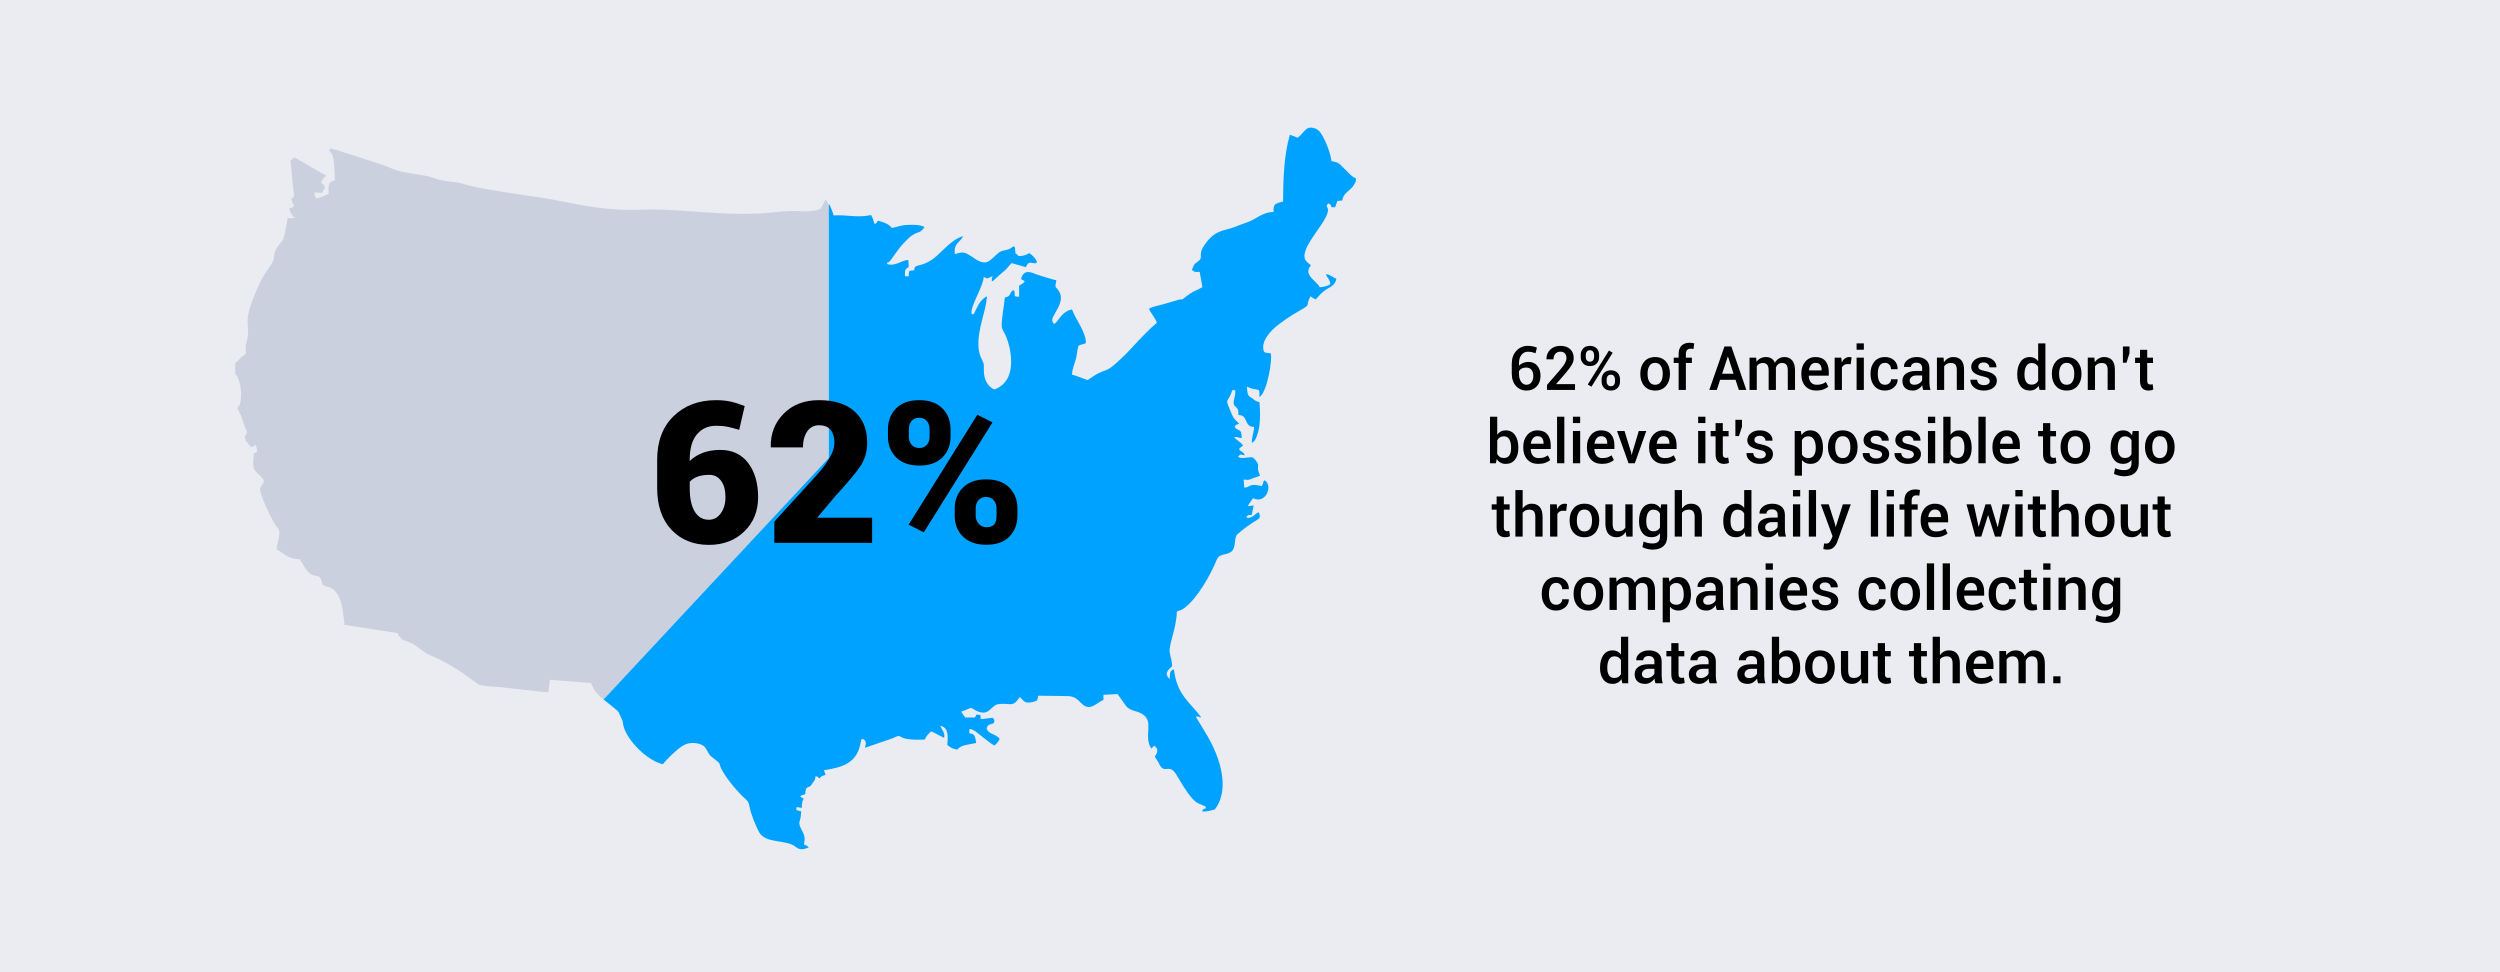
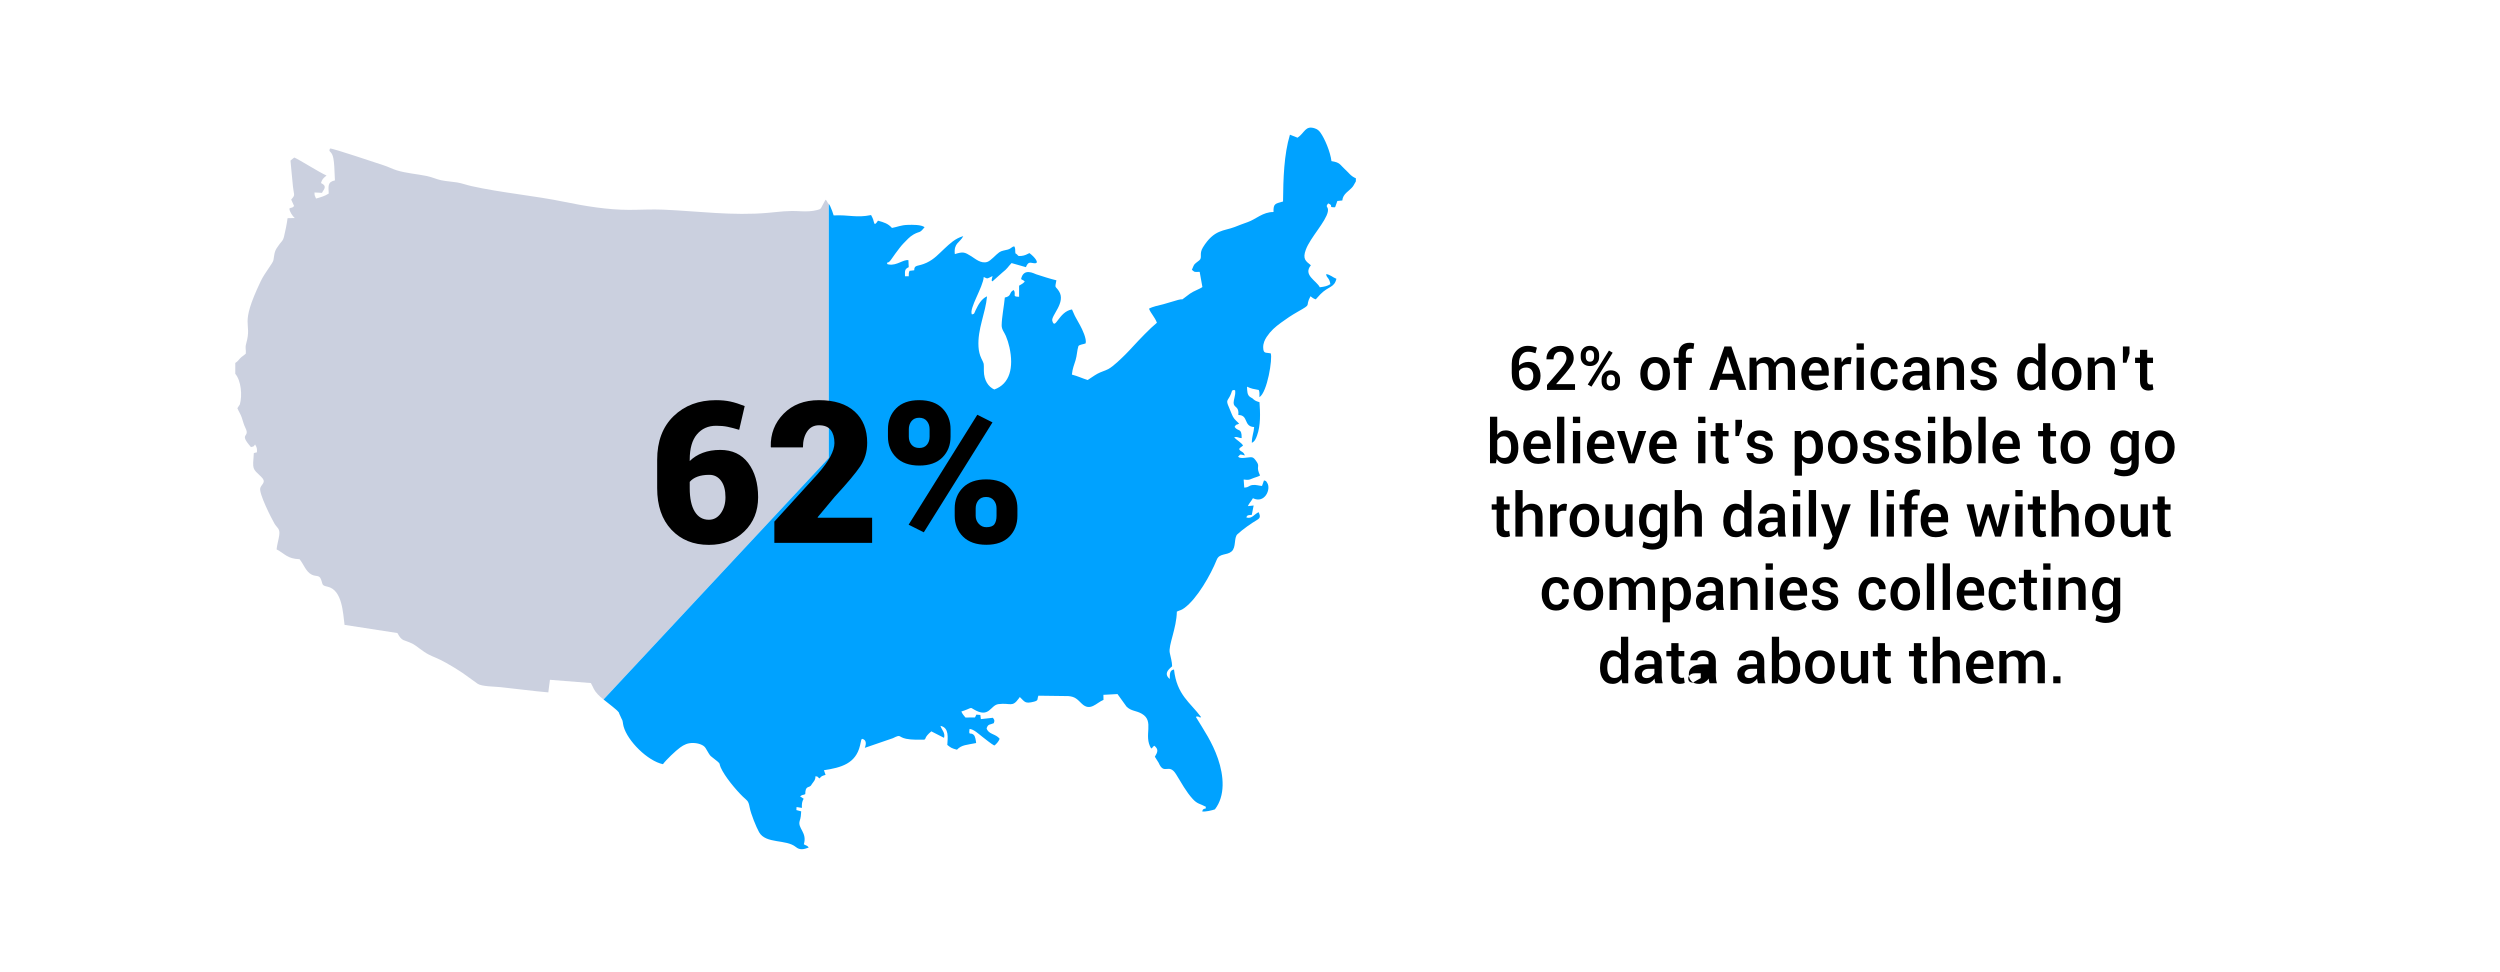
<svg xmlns="http://www.w3.org/2000/svg" id="Layer_1" version="1.1" viewBox="0 0 900 350">
  <defs>
    <style>
      .st0 {
        fill: #fff;
      }

      .st1 {
        fill: #cbd0df;
      }

      .st2 {
        fill: #eaecf2;
      }

      .st3 {
        fill: #00a2ff;
      }
    </style>
  </defs>
-   <rect class="st2" y="0" width="900" height="350" />
  <g>
    <path d="M550.003,124.508c.608,0,1.196.059,1.762.177s1.074.274,1.525.467l-.505,2.02c-.437-.172-.866-.306-1.289-.403s-.917-.145-1.482-.145c-.952,0-1.721.383-2.304,1.149-.584.767-.876,1.78-.876,3.04v.816c.423-.422.926-.752,1.509-.988.584-.236,1.227-.354,1.929-.354,1.339,0,2.394.462,3.163,1.386.771.924,1.155,2.134,1.155,3.631,0,1.583-.462,2.861-1.386,3.835-.924.974-2.145,1.461-3.663,1.461-1.54,0-2.81-.555-3.808-1.665-1-1.11-1.499-2.628-1.499-4.555v-3.405c0-1.919.55-3.477,1.649-4.673,1.099-1.196,2.472-1.794,4.119-1.794ZM549.423,132.317c-.623,0-1.151.113-1.584.338-.434.226-.769.536-1.005.929v.935c0,1.246.254,2.224.763,2.933s1.156,1.063,1.944,1.063c.767,0,1.366-.301,1.8-.902.433-.602.649-1.371.649-2.31,0-.917-.228-1.644-.683-2.181-.454-.537-1.083-.806-1.885-.806Z" />
    <path d="M567.008,140.374h-10.087v-1.794l4.888-5.65c.795-.938,1.347-1.711,1.654-2.32.308-.608.462-1.192.462-1.751,0-.666-.187-1.208-.559-1.627s-.906-.628-1.601-.628c-.81,0-1.429.262-1.858.784-.43.523-.645,1.182-.645,1.977h-2.524l-.021-.064c-.036-1.339.406-2.472,1.327-3.4.92-.927,2.16-1.391,3.722-1.391,1.497,0,2.666.401,3.507,1.203.842.802,1.263,1.855,1.263,3.158,0,.881-.234,1.708-.704,2.481-.469.773-1.24,1.809-2.314,3.104l-3.298,3.781.021.054h6.768v2.084Z" />
    <path d="M569.06,127.741c0-.917.295-1.685.887-2.304.59-.619,1.397-.929,2.422-.929,1.031,0,1.842.308,2.434.924.59.616.886,1.386.886,2.31v.827c0,.917-.296,1.681-.886,2.293-.592.612-1.396.918-2.412.918-1.031,0-1.844-.306-2.438-.918s-.892-1.376-.892-2.293v-.827ZM570.875,128.568c0,.458.131.847.392,1.166.262.319.636.478,1.123.478.473,0,.836-.157,1.09-.473.255-.315.382-.705.382-1.171v-.827c0-.465-.131-.859-.392-1.182-.262-.322-.629-.483-1.102-.483-.479,0-.849.161-1.106.483s-.387.716-.387,1.182v.827ZM572.927,139.203l-1.343-.773,7.638-12.225,1.343.773-7.638,12.225ZM576.579,136.539c0-.909.297-1.674.892-2.293.595-.619,1.4-.929,2.417-.929,1.031,0,1.842.308,2.434.924.59.616.886,1.382.886,2.299v.838c0,.924-.296,1.692-.886,2.304-.592.612-1.396.918-2.412.918-1.031,0-1.844-.308-2.438-.924-.595-.616-.892-1.382-.892-2.299v-.838ZM578.395,137.377c0,.458.134.849.403,1.171.268.322.639.483,1.111.483.501,0,.874-.156,1.117-.467s.365-.707.365-1.187v-.838c0-.458-.131-.849-.393-1.171-.261-.322-.632-.483-1.111-.483s-.849.161-1.106.483-.387.713-.387,1.171v.838Z" />
    <path d="M590.512,134.455c0-1.733.475-3.153,1.423-4.259.949-1.106,2.247-1.66,3.895-1.66,1.669,0,2.978.553,3.926,1.66.949,1.106,1.424,2.526,1.424,4.259v.226c0,1.748-.475,3.171-1.424,4.27-.948,1.1-2.25,1.649-3.904,1.649s-2.967-.551-3.916-1.654c-.948-1.103-1.423-2.524-1.423-4.265v-.226ZM593.122,134.68c0,1.139.222,2.062.666,2.771s1.132,1.063,2.062,1.063c.909,0,1.592-.356,2.047-1.069.454-.712.682-1.634.682-2.766v-.226c0-1.11-.228-2.025-.682-2.745-.455-.72-1.145-1.08-2.068-1.08-.909,0-1.588.36-2.035,1.08-.448.72-.672,1.635-.672,2.745v.226Z" />
    <path d="M604.305,140.374v-9.689h-1.772v-1.934h1.772v-1.354c0-1.282.349-2.27,1.048-2.965.697-.694,1.677-1.042,2.938-1.042.251,0,.505.02.763.059.258.04.548.095.87.167l-.269,2.02c-.144-.028-.303-.054-.478-.075-.176-.021-.364-.032-.564-.032-.565,0-.99.161-1.273.483-.282.322-.424.784-.424,1.386v1.354h2.159v1.934h-2.159v9.689h-2.61Z" />
    <path d="M624.79,136.721h-5.543l-1.203,3.652h-2.696l5.457-15.641h2.481l5.393,15.641h-2.696l-1.192-3.652ZM619.967,134.541h4.114l-2.009-6.166h-.064l-2.041,6.166Z" />
    <path d="M632.213,128.751l.14,1.515c.38-.551.855-.978,1.429-1.278s1.235-.451,1.987-.451c.759,0,1.411.172,1.955.516s.952.859,1.225,1.547c.358-.645.831-1.149,1.418-1.515s1.274-.548,2.062-.548c1.167,0,2.089.407,2.767,1.219.676.813,1.015,2.043,1.015,3.69v6.929h-2.61v-6.939c0-1.017-.17-1.731-.51-2.143-.341-.412-.851-.618-1.531-.618-.559,0-1.031.15-1.418.451s-.666.706-.838,1.214c0,.107.004.201.011.279.007.079.011.154.011.226v7.53h-2.61v-6.939c0-.981-.174-1.687-.521-2.116-.348-.43-.858-.645-1.531-.645-.53,0-.979.102-1.348.306-.369.204-.661.493-.876.865v8.529h-2.61v-11.623h2.385Z" />
    <path d="M653.891,140.599c-1.697,0-3.024-.535-3.979-1.606-.957-1.07-1.435-2.458-1.435-4.163v-.43c0-1.704.478-3.11,1.435-4.216.955-1.106,2.189-1.656,3.7-1.649,1.562,0,2.743.482,3.545,1.445.802.963,1.203,2.25,1.203,3.862v1.407h-7.187l-.021.054c.028.953.279,1.726.752,2.32.473.595,1.186.892,2.138.892.709,0,1.323-.086,1.843-.258.519-.172,1-.419,1.444-.741l.849,1.708c-.444.387-1.031.713-1.762.978s-1.572.397-2.524.397ZM653.611,130.631c-.681,0-1.225.246-1.633.736-.408.491-.662,1.13-.763,1.917l.021.054h4.544v-.204c0-.745-.174-1.348-.521-1.81-.348-.462-.897-.693-1.649-.693Z" />
    <path d="M666.266,131.103l-1.117-.043c-.509,0-.933.107-1.272.322-.341.215-.604.52-.79.913v8.078h-2.61v-11.623h2.385l.172,1.687c.294-.594.672-1.06,1.133-1.396.463-.336.994-.505,1.596-.505.157,0,.305.013.44.038.136.025.262.056.376.091l-.312,2.438Z" />
    <path d="M670.981,125.904h-2.61v-2.288h2.61v2.288ZM670.981,140.374h-2.61v-11.623h2.61v11.623Z" />
    <path d="M678.641,138.515c.595,0,1.098-.186,1.509-.559.412-.372.618-.845.618-1.418h2.363l.021.064c.028,1.089-.403,2.027-1.294,2.814-.893.788-1.965,1.182-3.218,1.182-1.676,0-2.969-.553-3.878-1.66s-1.364-2.501-1.364-4.184v-.376c0-1.676.455-3.068,1.364-4.179.909-1.11,2.198-1.665,3.867-1.665,1.354,0,2.453.407,3.298,1.219.845.813,1.253,1.846,1.225,3.099l-.021.064h-2.363c0-.637-.197-1.178-.591-1.622-.394-.444-.909-.666-1.547-.666-.931,0-1.601.36-2.009,1.08s-.612,1.61-.612,2.669v.376c0,1.082.202,1.979.607,2.691.404.713,1.079,1.069,2.024,1.069Z" />
    <path d="M692.348,140.374c-.093-.293-.17-.58-.23-.859-.062-.279-.103-.559-.124-.838-.351.544-.82,1.001-1.407,1.37s-1.242.553-1.966.553c-1.21,0-2.14-.312-2.788-.935-.647-.623-.972-1.479-.972-2.567,0-1.124.444-2,1.332-2.626.888-.626,2.138-.94,3.749-.94h2.03v-1.021c0-.608-.177-1.085-.532-1.429-.354-.344-.868-.516-1.541-.516-.595,0-1.067.142-1.418.424-.351.283-.526.65-.526,1.101l-2.514.011-.011-.064c-.05-.917.359-1.729,1.23-2.438.869-.709,2.003-1.063,3.399-1.063,1.354,0,2.445.344,3.276,1.031s1.246,1.676,1.246,2.965v5.167c0,.48.032.94.097,1.38s.168.872.312,1.294h-2.643ZM689.157,138.505c.651,0,1.241-.165,1.767-.494.527-.329.876-.705,1.048-1.128v-1.719h-2.073c-.759,0-1.354.188-1.783.564s-.645.818-.645,1.327c0,.444.145.797.436,1.058.289.262.707.392,1.251.392Z" />
    <path d="M699.674,128.751l.15,1.676c.38-.594.857-1.058,1.434-1.391.577-.333,1.227-.5,1.95-.5,1.21,0,2.153.373,2.831,1.117.676.745,1.015,1.909,1.015,3.491v7.229h-2.61v-7.208c0-.902-.176-1.543-.526-1.923-.351-.379-.881-.569-1.59-.569-.559,0-1.042.106-1.45.317-.408.211-.734.503-.978.875v8.508h-2.61v-11.623h2.385Z" />
    <path d="M716.303,137.194c0-.401-.17-.732-.51-.994-.341-.261-.983-.496-1.929-.704-1.368-.279-2.413-.691-3.137-1.235-.724-.544-1.085-1.274-1.085-2.191,0-.974.412-1.806,1.235-2.498.823-.691,1.908-1.037,3.255-1.037,1.39,0,2.508.356,3.357,1.069.848.713,1.255,1.57,1.219,2.573l-.021.064h-2.503c0-.473-.187-.882-.559-1.23-.372-.347-.87-.521-1.493-.521-.63,0-1.11.144-1.439.43-.329.287-.494.638-.494,1.053,0,.394.154.709.462.945s.941.448,1.901.634c1.425.287,2.499.708,3.223,1.262.724.555,1.085,1.298,1.085,2.229,0,1.046-.432,1.9-1.294,2.562-.863.663-2,.994-3.411.994-1.511,0-2.703-.387-3.577-1.16s-1.289-1.661-1.246-2.664l.021-.064h2.428c.028.673.272,1.164.73,1.472.458.308,1.017.462,1.676.462.666,0,1.184-.132,1.553-.397.368-.265.553-.616.553-1.053Z" />
    <path d="M726.207,134.723c0-1.854.397-3.35,1.192-4.485.795-1.135,1.912-1.703,3.352-1.703.63,0,1.194.127,1.691.381.498.254.93.618,1.295,1.09v-6.392h2.61v16.758h-2.116l-.312-1.472c-.372.552-.823.972-1.354,1.262s-1.143.435-1.837.435c-1.425,0-2.535-.519-3.33-1.558-.795-1.038-1.192-2.402-1.192-4.093v-.226ZM728.817,134.949c0,1.074.206,1.93.617,2.567.412.638,1.065.956,1.961.956.552,0,1.019-.118,1.402-.354.383-.236.696-.573.939-1.01v-5.07c-.243-.43-.559-.764-.945-1.004-.387-.24-.845-.36-1.375-.36-.888,0-1.543.375-1.966,1.123-.423.749-.634,1.724-.634,2.927v.226Z" />
    <path d="M738.668,134.455c0-1.733.475-3.153,1.423-4.259.949-1.106,2.247-1.66,3.895-1.66,1.669,0,2.978.553,3.926,1.66.949,1.106,1.424,2.526,1.424,4.259v.226c0,1.748-.475,3.171-1.424,4.27-.948,1.1-2.25,1.649-3.904,1.649s-2.967-.551-3.916-1.654c-.948-1.103-1.423-2.524-1.423-4.265v-.226ZM741.278,134.68c0,1.139.222,2.062.666,2.771s1.132,1.063,2.062,1.063c.909,0,1.592-.356,2.047-1.069.454-.712.682-1.634.682-2.766v-.226c0-1.11-.228-2.025-.682-2.745-.455-.72-1.145-1.08-2.068-1.08-.909,0-1.588.36-2.035,1.08-.448.72-.672,1.635-.672,2.745v.226Z" />
    <path d="M753.976,128.751l.15,1.676c.38-.594.857-1.058,1.434-1.391.577-.333,1.227-.5,1.95-.5,1.21,0,2.153.373,2.831,1.117.676.745,1.015,1.909,1.015,3.491v7.229h-2.61v-7.208c0-.902-.176-1.543-.526-1.923-.351-.379-.881-.569-1.59-.569-.559,0-1.042.106-1.45.317-.408.211-.734.503-.978.875v8.508h-2.61v-11.623h2.385Z" />
    <path d="M766.619,127.193l-1.096,3.384h-1.278v-5.844h2.374v2.46Z" />
    <path d="M773,125.925v2.825h2.084v1.934h-2.084v6.424c0,.48.104.822.312,1.026s.483.306.827.306c.144,0,.283-.012.419-.038.136-.025.265-.059.387-.102l.279,1.912c-.222.122-.485.216-.789.285-.305.068-.622.102-.951.102-.96,0-1.713-.281-2.262-.843-.547-.562-.821-1.445-.821-2.648v-6.424h-1.772v-1.934h1.772v-2.825h2.6Z" />
    <path d="M546.603,161.349c0,1.697-.396,3.063-1.188,4.098-.791,1.035-1.906,1.552-3.346,1.552-.73,0-1.364-.15-1.901-.451s-.984-.737-1.343-1.311l-.312,1.536h-2.116v-16.758h2.61v6.456c.358-.494.788-.874,1.289-1.139.501-.265,1.085-.397,1.751-.397,1.454,0,2.576.566,3.367,1.697.792,1.132,1.188,2.628,1.188,4.49v.226ZM543.992,161.123c0-1.21-.208-2.188-.623-2.933-.415-.745-1.074-1.117-1.977-1.117-.58,0-1.065.129-1.456.387-.39.258-.699.616-.929,1.074v4.877c.222.466.53.826.924,1.08.394.254.888.381,1.482.381.902,0,1.558-.317,1.966-.951s.612-1.491.612-2.573v-.226Z" />
    <path d="M553.789,166.999c-1.697,0-3.024-.535-3.979-1.606-.957-1.07-1.435-2.458-1.435-4.163v-.43c0-1.704.478-3.11,1.435-4.216.955-1.106,2.189-1.656,3.7-1.649,1.562,0,2.743.482,3.545,1.445.802.963,1.203,2.25,1.203,3.862v1.407h-7.187l-.021.054c.028.953.279,1.726.752,2.32.473.595,1.186.892,2.138.892.709,0,1.323-.086,1.843-.258.519-.172,1-.419,1.444-.741l.849,1.708c-.444.387-1.031.713-1.762.978s-1.572.397-2.524.397ZM553.51,157.03c-.681,0-1.225.246-1.633.736-.408.491-.662,1.13-.763,1.917l.021.054h4.544v-.204c0-.745-.174-1.348-.521-1.81-.348-.462-.897-.693-1.649-.693Z" />
    <path d="M563.156,166.774h-2.61v-16.758h2.61v16.758Z" />
    <path d="M568.86,152.304h-2.61v-2.288h2.61v2.288ZM568.86,166.774h-2.61v-11.623h2.61v11.623Z" />
    <path d="M576.713,166.999c-1.697,0-3.024-.535-3.979-1.606-.957-1.07-1.435-2.458-1.435-4.163v-.43c0-1.704.478-3.11,1.435-4.216.955-1.106,2.189-1.656,3.7-1.649,1.562,0,2.743.482,3.545,1.445.802.963,1.203,2.25,1.203,3.862v1.407h-7.187l-.021.054c.028.953.279,1.726.752,2.32.473.595,1.186.892,2.138.892.709,0,1.323-.086,1.843-.258.519-.172,1-.419,1.444-.741l.849,1.708c-.444.387-1.031.713-1.762.978s-1.572.397-2.524.397ZM576.434,157.03c-.681,0-1.225.246-1.633.736-.408.491-.662,1.13-.763,1.917l.021.054h4.544v-.204c0-.745-.174-1.348-.521-1.81-.348-.462-.897-.693-1.649-.693Z" />
    <path d="M587.197,162.842l.193.945h.064l.204-.945,2.31-7.691h2.696l-4.125,11.623h-2.267l-4.146-11.623h2.696l2.374,7.691Z" />
    <path d="M599.1,166.999c-1.697,0-3.024-.535-3.979-1.606-.957-1.07-1.435-2.458-1.435-4.163v-.43c0-1.704.478-3.11,1.435-4.216.955-1.106,2.189-1.656,3.7-1.649,1.562,0,2.743.482,3.545,1.445.802.963,1.203,2.25,1.203,3.862v1.407h-7.187l-.021.054c.028.953.279,1.726.752,2.32.473.595,1.186.892,2.138.892.709,0,1.323-.086,1.843-.258.519-.172,1-.419,1.444-.741l.849,1.708c-.444.387-1.031.713-1.762.978s-1.572.397-2.524.397ZM598.82,157.03c-.681,0-1.225.246-1.633.736-.408.491-.662,1.13-.763,1.917l.021.054h4.544v-.204c0-.745-.174-1.348-.521-1.81-.348-.462-.897-.693-1.649-.693Z" />
    <path d="M613.945,152.304h-2.61v-2.288h2.61v2.288ZM613.945,166.774h-2.61v-11.623h2.61v11.623Z" />
    <path d="M620.208,152.325v2.825h2.084v1.934h-2.084v6.424c0,.48.104.822.312,1.026s.483.306.827.306c.144,0,.283-.012.419-.038.136-.025.265-.059.387-.102l.279,1.912c-.222.122-.485.216-.789.285-.305.068-.622.102-.951.102-.96,0-1.713-.281-2.262-.843-.547-.562-.821-1.445-.821-2.648v-6.424h-1.772v-1.934h1.772v-2.825h2.6Z" />
    <path d="M627.115,153.593l-1.096,3.384h-1.278v-5.844h2.374v2.46Z" />
    <path d="M635.698,163.594c0-.401-.17-.732-.51-.994-.341-.261-.983-.496-1.929-.704-1.368-.279-2.413-.691-3.137-1.235-.724-.544-1.085-1.274-1.085-2.191,0-.974.412-1.806,1.235-2.498.823-.691,1.908-1.037,3.255-1.037,1.39,0,2.508.356,3.357,1.069.848.713,1.255,1.57,1.219,2.573l-.021.064h-2.503c0-.473-.187-.882-.559-1.23-.372-.347-.87-.521-1.493-.521-.63,0-1.11.144-1.439.43-.329.287-.494.638-.494,1.053,0,.394.154.709.462.945s.941.448,1.901.634c1.425.287,2.499.708,3.223,1.262.724.555,1.085,1.298,1.085,2.229,0,1.046-.432,1.9-1.294,2.562-.863.663-2,.994-3.411.994-1.511,0-2.703-.387-3.577-1.16s-1.289-1.661-1.246-2.664l.021-.064h2.428c.028.673.272,1.164.73,1.472.458.308,1.017.462,1.676.462.666,0,1.184-.132,1.553-.397.368-.265.553-.616.553-1.053Z" />
    <path d="M656.27,161.349c0,1.69-.397,3.055-1.192,4.093-.795,1.039-1.901,1.558-3.319,1.558-.659,0-1.242-.118-1.751-.354s-.945-.583-1.311-1.042v5.64h-2.61v-16.092h2.202l.258,1.461c.372-.544.821-.959,1.349-1.246.525-.286,1.137-.43,1.831-.43,1.433,0,2.548.568,3.347,1.703.798,1.135,1.197,2.63,1.197,4.485v.226ZM653.67,161.123c0-1.188-.224-2.161-.672-2.917-.447-.755-1.115-1.133-2.003-1.133-.544,0-1.006.117-1.386.349-.38.233-.684.557-.913.972v5.253c.229.408.533.722.913.94.38.219.849.328,1.407.328.888,0,1.552-.328,1.993-.983.439-.655.66-1.516.66-2.583v-.226Z" />
    <path d="M658.063,160.855c0-1.733.475-3.153,1.423-4.259.949-1.106,2.247-1.66,3.895-1.66,1.669,0,2.978.553,3.926,1.66.949,1.106,1.424,2.526,1.424,4.259v.226c0,1.748-.475,3.171-1.424,4.27-.948,1.1-2.25,1.649-3.904,1.649s-2.967-.551-3.916-1.654c-.948-1.103-1.423-2.524-1.423-4.265v-.226ZM660.674,161.08c0,1.139.222,2.062.666,2.771s1.132,1.063,2.062,1.063c.909,0,1.592-.356,2.047-1.069.454-.712.682-1.634.682-2.766v-.226c0-1.11-.228-2.025-.682-2.745-.455-.72-1.145-1.08-2.068-1.08-.909,0-1.588.36-2.035,1.08-.448.72-.672,1.635-.672,2.745v.226Z" />
    <path d="M677.539,163.594c0-.401-.17-.732-.51-.994-.341-.261-.983-.496-1.929-.704-1.368-.279-2.413-.691-3.137-1.235-.724-.544-1.085-1.274-1.085-2.191,0-.974.412-1.806,1.235-2.498.823-.691,1.908-1.037,3.255-1.037,1.39,0,2.508.356,3.357,1.069.848.713,1.255,1.57,1.219,2.573l-.021.064h-2.503c0-.473-.187-.882-.559-1.23-.372-.347-.87-.521-1.493-.521-.63,0-1.11.144-1.439.43-.329.287-.494.638-.494,1.053,0,.394.154.709.462.945s.941.448,1.901.634c1.425.287,2.499.708,3.223,1.262.724.555,1.085,1.298,1.085,2.229,0,1.046-.432,1.9-1.294,2.562-.863.663-2,.994-3.411.994-1.511,0-2.703-.387-3.577-1.16s-1.289-1.661-1.246-2.664l.021-.064h2.428c.028.673.272,1.164.73,1.472.458.308,1.017.462,1.676.462.666,0,1.184-.132,1.553-.397.368-.265.553-.616.553-1.053Z" />
    <path d="M688.979,163.594c0-.401-.17-.732-.51-.994-.341-.261-.983-.496-1.929-.704-1.368-.279-2.413-.691-3.137-1.235-.724-.544-1.085-1.274-1.085-2.191,0-.974.412-1.806,1.235-2.498.823-.691,1.908-1.037,3.255-1.037,1.39,0,2.508.356,3.357,1.069.848.713,1.255,1.57,1.219,2.573l-.021.064h-2.503c0-.473-.187-.882-.559-1.23-.372-.347-.87-.521-1.493-.521-.63,0-1.11.144-1.439.43-.329.287-.494.638-.494,1.053,0,.394.154.709.462.945s.941.448,1.901.634c1.425.287,2.499.708,3.223,1.262.724.555,1.085,1.298,1.085,2.229,0,1.046-.432,1.9-1.294,2.562-.863.663-2,.994-3.411.994-1.511,0-2.703-.387-3.577-1.16s-1.289-1.661-1.246-2.664l.021-.064h2.428c.028.673.272,1.164.73,1.472.458.308,1.017.462,1.676.462.666,0,1.184-.132,1.553-.397.368-.265.553-.616.553-1.053Z" />
    <path d="M696.671,152.304h-2.61v-2.288h2.61v2.288ZM696.671,166.774h-2.61v-11.623h2.61v11.623Z" />
    <path d="M709.798,161.349c0,1.697-.396,3.063-1.188,4.098-.791,1.035-1.906,1.552-3.346,1.552-.73,0-1.364-.15-1.901-.451s-.984-.737-1.343-1.311l-.312,1.536h-2.116v-16.758h2.61v6.456c.358-.494.788-.874,1.289-1.139.501-.265,1.085-.397,1.751-.397,1.454,0,2.576.566,3.367,1.697.792,1.132,1.188,2.628,1.188,4.49v.226ZM707.188,161.123c0-1.21-.208-2.188-.623-2.933-.415-.745-1.074-1.117-1.977-1.117-.58,0-1.065.129-1.456.387-.39.258-.699.616-.929,1.074v4.877c.222.466.53.826.924,1.08.394.254.888.381,1.482.381.902,0,1.558-.317,1.966-.951s.612-1.491.612-2.573v-.226Z" />
    <path d="M714.836,166.774h-2.61v-16.758h2.61v16.758Z" />
    <path d="M722.688,166.999c-1.697,0-3.024-.535-3.979-1.606-.957-1.07-1.435-2.458-1.435-4.163v-.43c0-1.704.478-3.11,1.435-4.216.955-1.106,2.189-1.656,3.7-1.649,1.562,0,2.743.482,3.545,1.445.802.963,1.203,2.25,1.203,3.862v1.407h-7.187l-.021.054c.028.953.279,1.726.752,2.32.473.595,1.186.892,2.138.892.709,0,1.323-.086,1.843-.258.519-.172,1-.419,1.444-.741l.849,1.708c-.444.387-1.031.713-1.762.978s-1.572.397-2.524.397ZM722.409,157.03c-.681,0-1.225.246-1.633.736-.408.491-.662,1.13-.763,1.917l.021.054h4.544v-.204c0-.745-.174-1.348-.521-1.81-.348-.462-.897-.693-1.649-.693Z" />
    <path d="M738.093,152.325v2.825h2.084v1.934h-2.084v6.424c0,.48.104.822.312,1.026s.483.306.827.306c.144,0,.283-.012.419-.038.136-.025.265-.059.387-.102l.279,1.912c-.222.122-.485.216-.789.285-.305.068-.622.102-.951.102-.96,0-1.713-.281-2.262-.843-.547-.562-.821-1.445-.821-2.648v-6.424h-1.772v-1.934h1.772v-2.825h2.6Z" />
    <path d="M741.799,160.855c0-1.733.475-3.153,1.423-4.259.949-1.106,2.247-1.66,3.895-1.66,1.669,0,2.978.553,3.926,1.66.949,1.106,1.424,2.526,1.424,4.259v.226c0,1.748-.475,3.171-1.424,4.27-.948,1.1-2.25,1.649-3.904,1.649s-2.967-.551-3.916-1.654c-.948-1.103-1.423-2.524-1.423-4.265v-.226ZM744.409,161.08c0,1.139.222,2.062.666,2.771s1.132,1.063,2.062,1.063c.909,0,1.592-.356,2.047-1.069.454-.712.682-1.634.682-2.766v-.226c0-1.11-.228-2.025-.682-2.745-.455-.72-1.145-1.08-2.068-1.08-.909,0-1.588.36-2.035,1.08-.448.72-.672,1.635-.672,2.745v.226Z" />
    <path d="M759.813,161.123c0-1.854.397-3.35,1.192-4.485.795-1.135,1.912-1.703,3.352-1.703.694,0,1.306.149,1.831.446.527.297.973.725,1.338,1.284l.258-1.515h2.17v11.623c0,1.497-.462,2.653-1.386,3.47s-2.234,1.225-3.932,1.225c-.565,0-1.177-.081-1.831-.242-.656-.161-1.248-.375-1.778-.639l.419-2.052c.444.222.939.396,1.488.521.547.125,1.107.188,1.681.188.945,0,1.637-.203,2.073-.607.437-.405.655-1.026.655-1.864v-1.192c-.365.466-.797.818-1.294,1.058-.498.24-1.069.36-1.714.36-1.425,0-2.535-.519-3.33-1.558-.795-1.038-1.192-2.402-1.192-4.093v-.226ZM762.413,161.349c0,1.074.208,1.93.623,2.567.415.638,1.07.956,1.966.956.559,0,1.029-.116,1.413-.349.383-.232.692-.567.929-1.004v-5.092c-.243-.422-.557-.753-.94-.994-.383-.24-.843-.36-1.38-.36-.896,0-1.554.375-1.977,1.123-.423.749-.634,1.724-.634,2.927v.226Z" />
    <path d="M772.199,160.855c0-1.733.475-3.153,1.423-4.259.949-1.106,2.247-1.66,3.895-1.66,1.669,0,2.978.553,3.926,1.66.949,1.106,1.424,2.526,1.424,4.259v.226c0,1.748-.475,3.171-1.424,4.27-.948,1.1-2.25,1.649-3.904,1.649s-2.967-.551-3.916-1.654c-.948-1.103-1.423-2.524-1.423-4.265v-.226ZM774.81,161.08c0,1.139.222,2.062.666,2.771s1.132,1.063,2.062,1.063c.909,0,1.592-.356,2.047-1.069.454-.712.682-1.634.682-2.766v-.226c0-1.11-.228-2.025-.682-2.745-.455-.72-1.145-1.08-2.068-1.08-.909,0-1.588.36-2.035,1.08-.448.72-.672,1.635-.672,2.745v.226Z" />
    <path d="M541.383,178.726v2.825h2.084v1.934h-2.084v6.424c0,.479.104.821.312,1.025s.483.307.827.307c.144,0,.283-.013.419-.038.136-.024.265-.059.387-.102l.279,1.912c-.222.122-.485.216-.789.284-.305.068-.622.103-.951.103-.96,0-1.713-.281-2.262-.844-.547-.562-.821-1.444-.821-2.647v-6.424h-1.772v-1.934h1.772v-2.825h2.6Z" />
    <path d="M548.15,183.055c.387-.544.857-.967,1.412-1.268.556-.301,1.17-.451,1.843-.451,1.231,0,2.193.389,2.884,1.165.691.777,1.037,1.976,1.037,3.594v7.079h-2.61v-7.101c0-.909-.177-1.57-.532-1.982-.354-.411-.882-.617-1.584-.617-.559,0-1.042.099-1.45.295-.408.197-.741.472-.999.822v8.583h-2.61v-16.758h2.61v6.639Z" />
    <path d="M563.823,183.904l-1.117-.043c-.509,0-.933.107-1.272.322-.341.215-.604.52-.79.913v8.078h-2.61v-11.623h2.385l.172,1.687c.294-.595.672-1.06,1.133-1.396.463-.337.994-.505,1.596-.505.157,0,.305.013.44.037.136.025.262.056.376.092l-.312,2.438Z" />
    <path d="M565.059,187.255c0-1.733.475-3.153,1.423-4.26.949-1.106,2.247-1.659,3.895-1.659,1.669,0,2.978.553,3.926,1.659.949,1.106,1.424,2.526,1.424,4.26v.226c0,1.747-.475,3.171-1.424,4.27-.948,1.1-2.25,1.649-3.904,1.649s-2.967-.552-3.916-1.654c-.948-1.103-1.423-2.524-1.423-4.265v-.226ZM567.669,187.481c0,1.139.222,2.062.666,2.771s1.132,1.063,2.062,1.063c.909,0,1.592-.356,2.047-1.069.454-.712.682-1.634.682-2.766v-.226c0-1.11-.228-2.025-.682-2.745-.455-.72-1.145-1.079-2.068-1.079-.909,0-1.588.359-2.035,1.079-.448.72-.672,1.635-.672,2.745v.226Z" />
    <path d="M585.254,191.455c-.358.623-.818,1.103-1.38,1.439-.562.336-1.213.505-1.95.505-1.246,0-2.22-.41-2.922-1.23-.702-.819-1.053-2.093-1.053-3.818v-6.8h2.6v6.821c0,1.11.161,1.871.483,2.282.322.412.823.618,1.504.618.63,0,1.158-.113,1.584-.339.427-.226.762-.553,1.005-.982v-8.4h2.61v11.623h-2.245l-.236-1.719Z" />
    <path d="M590.056,187.524c0-1.854.397-3.35,1.192-4.485.795-1.135,1.912-1.702,3.352-1.702.694,0,1.306.148,1.831.445.527.298.973.726,1.338,1.284l.258-1.515h2.17v11.623c0,1.496-.462,2.653-1.386,3.47s-2.234,1.225-3.932,1.225c-.565,0-1.177-.081-1.831-.242-.656-.161-1.248-.374-1.778-.639l.419-2.052c.444.222.939.396,1.488.521.547.125,1.107.188,1.681.188.945,0,1.637-.203,2.073-.607s.655-1.025.655-1.863v-1.192c-.365.466-.797.818-1.294,1.058-.498.24-1.069.36-1.714.36-1.425,0-2.535-.52-3.33-1.558s-1.192-2.402-1.192-4.093v-.226ZM592.655,187.749c0,1.074.208,1.93.623,2.567s1.07.956,1.966.956c.559,0,1.029-.116,1.413-.35.383-.232.692-.567.929-1.004v-5.092c-.243-.423-.557-.754-.94-.994-.383-.239-.843-.359-1.38-.359-.896,0-1.554.374-1.977,1.122-.423.749-.634,1.725-.634,2.928v.226Z" />
    <path d="M605.503,183.055c.387-.544.857-.967,1.412-1.268.556-.301,1.17-.451,1.843-.451,1.231,0,2.193.389,2.884,1.165.691.777,1.037,1.976,1.037,3.594v7.079h-2.61v-7.101c0-.909-.177-1.57-.532-1.982-.354-.411-.882-.617-1.584-.617-.559,0-1.042.099-1.45.295-.408.197-.741.472-.999.822v8.583h-2.61v-16.758h2.61v6.639Z" />
    <path d="M620.381,187.524c0-1.854.397-3.35,1.192-4.485.795-1.135,1.912-1.702,3.352-1.702.63,0,1.194.127,1.691.381.498.255.93.618,1.295,1.091v-6.392h2.61v16.758h-2.116l-.312-1.472c-.372.552-.823.972-1.354,1.262s-1.143.436-1.837.436c-1.425,0-2.535-.52-3.33-1.558s-1.192-2.402-1.192-4.093v-.226ZM622.991,187.749c0,1.074.206,1.93.617,2.567.412.638,1.065.956,1.961.956.552,0,1.019-.118,1.402-.354.383-.236.696-.573.939-1.01v-5.07c-.243-.43-.559-.765-.945-1.005-.387-.239-.845-.359-1.375-.359-.888,0-1.543.374-1.966,1.122-.423.749-.634,1.725-.634,2.928v.226Z" />
    <path d="M640.329,193.174c-.093-.294-.17-.58-.23-.859-.062-.279-.103-.559-.124-.838-.351.544-.82,1.001-1.407,1.369-.587.369-1.242.554-1.966.554-1.21,0-2.14-.312-2.788-.935-.647-.623-.972-1.479-.972-2.567,0-1.124.444-2,1.332-2.627.888-.626,2.138-.939,3.749-.939h2.03v-1.021c0-.608-.177-1.085-.532-1.429-.354-.344-.868-.516-1.541-.516-.595,0-1.067.142-1.418.424-.351.283-.526.65-.526,1.102l-2.514.011-.011-.064c-.05-.917.359-1.729,1.23-2.438.869-.709,2.003-1.063,3.399-1.063,1.354,0,2.445.344,3.276,1.031s1.246,1.676,1.246,2.965v5.167c0,.479.032.939.097,1.38s.168.872.312,1.295h-2.643ZM637.139,191.305c.651,0,1.241-.165,1.767-.494.527-.329.876-.705,1.048-1.128v-1.719h-2.073c-.759,0-1.354.188-1.783.563s-.645.818-.645,1.327c0,.444.145.797.436,1.058.289.262.707.393,1.251.393Z" />
    <path d="M648.074,178.704h-2.61v-2.288h2.61v2.288ZM648.074,193.174h-2.61v-11.623h2.61v11.623Z" />
    <path d="M653.778,193.174h-2.61v-16.758h2.61v16.758Z" />
    <path d="M660.557,188.512l.258,1.16h.064l2.546-8.121h2.857l-4.812,13.385c-.308.809-.741,1.5-1.3,2.073-.559.572-1.35.859-2.374.859-.215,0-.445-.021-.693-.064-.246-.043-.484-.094-.714-.15l.29-2.02c.093.007.226.018.397.032.172.014.301.021.387.021.473,0,.851-.161,1.134-.483.282-.322.514-.695.692-1.117l.43-1.053-4.222-11.483h2.847l2.213,6.961Z" />
    <path d="M676.111,193.174h-2.61v-16.758h2.61v16.758Z" />
    <path d="M681.815,178.704h-2.61v-2.288h2.61v2.288ZM681.815,193.174h-2.61v-11.623h2.61v11.623Z" />
    <path d="M685.586,193.174v-9.689h-1.772v-1.934h1.772v-1.354c0-1.282.349-2.271,1.048-2.965.697-.694,1.677-1.042,2.938-1.042.251,0,.505.02.763.059.258.04.548.096.87.167l-.269,2.02c-.144-.028-.303-.054-.478-.075-.176-.021-.364-.032-.564-.032-.565,0-.99.161-1.273.483-.282.322-.424.784-.424,1.386v1.354h2.159v1.934h-2.159v9.689h-2.61Z" />
    <path d="M696.854,193.4c-1.697,0-3.024-.535-3.979-1.606-.957-1.07-1.435-2.458-1.435-4.162v-.43c0-1.704.478-3.11,1.435-4.217.955-1.106,2.189-1.655,3.7-1.648,1.562,0,2.743.481,3.545,1.444.802.964,1.203,2.251,1.203,3.862v1.407h-7.187l-.021.054c.028.952.279,1.726.752,2.32s1.186.892,2.138.892c.709,0,1.323-.086,1.843-.258.519-.172,1-.419,1.444-.741l.849,1.708c-.444.387-1.031.713-1.762.978s-1.572.397-2.524.397ZM696.575,183.431c-.681,0-1.225.245-1.633.735-.408.491-.662,1.13-.763,1.918l.021.054h4.544v-.204c0-.745-.174-1.349-.521-1.811-.348-.462-.897-.692-1.649-.692Z" />
    <path d="M719.155,189.726h.064l1.697-8.175h2.61l-3.18,11.623h-2.138l-2.46-7.691h-.064l-2.428,7.691h-2.138l-3.18-11.623h2.61l1.74,8.067h.064l2.428-8.067h1.901l2.471,8.175Z" />
    <path d="M728.136,178.704h-2.61v-2.288h2.61v2.288ZM728.136,193.174h-2.61v-11.623h2.61v11.623Z" />
    <path d="M734.398,178.726v2.825h2.084v1.934h-2.084v6.424c0,.479.104.821.312,1.025s.483.307.827.307c.144,0,.283-.013.419-.038.136-.024.265-.059.387-.102l.279,1.912c-.222.122-.485.216-.789.284-.305.068-.622.103-.951.103-.96,0-1.713-.281-2.262-.844-.547-.562-.821-1.444-.821-2.647v-6.424h-1.772v-1.934h1.772v-2.825h2.6Z" />
    <path d="M741.166,183.055c.387-.544.857-.967,1.412-1.268.556-.301,1.17-.451,1.843-.451,1.231,0,2.193.389,2.884,1.165.691.777,1.037,1.976,1.037,3.594v7.079h-2.61v-7.101c0-.909-.177-1.57-.532-1.982-.354-.411-.882-.617-1.584-.617-.559,0-1.042.099-1.45.295-.408.197-.741.472-.999.822v8.583h-2.61v-16.758h2.61v6.639Z" />
    <path d="M750.565,187.255c0-1.733.475-3.153,1.423-4.26.949-1.106,2.247-1.659,3.895-1.659,1.669,0,2.978.553,3.926,1.659.949,1.106,1.424,2.526,1.424,4.26v.226c0,1.747-.475,3.171-1.424,4.27-.948,1.1-2.25,1.649-3.904,1.649s-2.967-.552-3.916-1.654c-.948-1.103-1.423-2.524-1.423-4.265v-.226ZM753.176,187.481c0,1.139.222,2.062.666,2.771s1.132,1.063,2.062,1.063c.909,0,1.592-.356,2.047-1.069.454-.712.682-1.634.682-2.766v-.226c0-1.11-.228-2.025-.682-2.745-.455-.72-1.145-1.079-2.068-1.079-.909,0-1.588.359-2.035,1.079-.448.72-.672,1.635-.672,2.745v.226Z" />
    <path d="M770.761,191.455c-.358.623-.818,1.103-1.38,1.439-.562.336-1.213.505-1.95.505-1.246,0-2.22-.41-2.922-1.23-.702-.819-1.053-2.093-1.053-3.818v-6.8h2.6v6.821c0,1.11.161,1.871.483,2.282.322.412.823.618,1.504.618.63,0,1.158-.113,1.584-.339.427-.226.762-.553,1.005-.982v-8.4h2.61v11.623h-2.245l-.236-1.719Z" />
    <path d="M779.312,178.726v2.825h2.084v1.934h-2.084v6.424c0,.479.104.821.312,1.025s.483.307.827.307c.144,0,.283-.013.419-.038.136-.024.265-.059.387-.102l.279,1.912c-.222.122-.485.216-.789.284-.305.068-.622.103-.951.103-.96,0-1.713-.281-2.262-.844-.547-.562-.821-1.444-.821-2.647v-6.424h-1.772v-1.934h1.772v-2.825h2.6Z" />
    <path d="M560.268,217.716c.595,0,1.098-.187,1.509-.559.412-.372.618-.845.618-1.418h2.363l.021.064c.028,1.089-.403,2.026-1.294,2.814-.893.788-1.965,1.182-3.218,1.182-1.676,0-2.969-.554-3.878-1.66s-1.364-2.501-1.364-4.184v-.376c0-1.676.455-3.068,1.364-4.179s2.198-1.665,3.867-1.665c1.354,0,2.453.406,3.298,1.219.845.813,1.253,1.847,1.225,3.1l-.021.064h-2.363c0-.638-.197-1.178-.591-1.622s-.909-.666-1.547-.666c-.931,0-1.601.359-2.009,1.079s-.612,1.61-.612,2.67v.376c0,1.081.202,1.979.607,2.69.404.713,1.079,1.069,2.024,1.069Z" />
    <path d="M566.487,213.655c0-1.733.475-3.153,1.423-4.26.949-1.106,2.247-1.659,3.895-1.659,1.669,0,2.978.553,3.926,1.659.949,1.106,1.424,2.526,1.424,4.26v.226c0,1.747-.475,3.171-1.424,4.27-.948,1.1-2.25,1.649-3.904,1.649s-2.967-.552-3.916-1.654c-.948-1.103-1.423-2.524-1.423-4.265v-.226ZM569.098,213.881c0,1.139.222,2.062.666,2.771s1.132,1.063,2.062,1.063c.909,0,1.592-.356,2.047-1.069.454-.712.682-1.634.682-2.766v-.226c0-1.11-.228-2.025-.682-2.745-.455-.72-1.145-1.079-2.068-1.079-.909,0-1.588.359-2.035,1.079-.448.72-.672,1.635-.672,2.745v.226Z" />
    <path d="M581.816,207.951l.14,1.515c.38-.552.855-.978,1.429-1.278s1.235-.451,1.987-.451c.759,0,1.411.172,1.955.516s.952.859,1.225,1.547c.358-.645.831-1.149,1.418-1.515s1.274-.548,2.062-.548c1.167,0,2.089.406,2.767,1.219.676.813,1.015,2.043,1.015,3.69v6.929h-2.61v-6.939c0-1.017-.17-1.731-.51-2.144-.341-.411-.851-.617-1.531-.617-.559,0-1.031.15-1.418.451s-.666.705-.838,1.214c0,.107.004.2.011.279s.011.154.011.226v7.53h-2.61v-6.939c0-.981-.174-1.687-.521-2.116-.348-.43-.858-.645-1.531-.645-.53,0-.979.102-1.348.306-.369.204-.661.493-.876.865v8.529h-2.61v-11.623h2.385Z" />
    <path d="M608.747,214.15c0,1.69-.397,3.055-1.192,4.093s-1.901,1.558-3.319,1.558c-.659,0-1.242-.118-1.751-.354s-.945-.584-1.311-1.042v5.64h-2.61v-16.092h2.202l.258,1.461c.372-.544.821-.96,1.349-1.246.525-.286,1.137-.43,1.831-.43,1.433,0,2.548.567,3.347,1.702.798,1.136,1.197,2.631,1.197,4.485v.226ZM606.147,213.924c0-1.188-.224-2.161-.672-2.917-.447-.755-1.115-1.133-2.003-1.133-.544,0-1.006.116-1.386.349-.38.233-.684.558-.913.973v5.253c.229.408.533.722.913.939.38.219.849.328,1.407.328.888,0,1.552-.328,1.993-.983.439-.655.66-1.516.66-2.583v-.226Z" />
    <path d="M618.028,219.574c-.093-.294-.17-.58-.23-.859-.062-.279-.103-.559-.124-.838-.351.544-.82,1.001-1.407,1.369-.587.369-1.242.554-1.966.554-1.21,0-2.14-.312-2.788-.935-.647-.623-.972-1.479-.972-2.567,0-1.124.444-2,1.332-2.627.888-.626,2.138-.939,3.749-.939h2.03v-1.021c0-.608-.177-1.085-.532-1.429-.354-.344-.868-.516-1.541-.516-.595,0-1.067.142-1.418.424-.351.283-.526.65-.526,1.102l-2.514.011-.011-.064c-.05-.917.359-1.729,1.23-2.438.869-.709,2.003-1.063,3.399-1.063,1.354,0,2.445.344,3.276,1.031s1.246,1.676,1.246,2.965v5.167c0,.479.032.939.097,1.38s.168.872.312,1.295h-2.643ZM614.838,217.705c.651,0,1.241-.165,1.767-.494.527-.329.876-.705,1.048-1.128v-1.719h-2.073c-.759,0-1.354.188-1.783.563s-.645.818-.645,1.327c0,.444.145.797.436,1.058.289.262.707.393,1.251.393Z" />
    <path d="M625.354,207.951l.15,1.676c.38-.595.857-1.059,1.434-1.392.577-.333,1.227-.499,1.95-.499,1.21,0,2.153.372,2.831,1.117.676.745,1.015,1.908,1.015,3.491v7.229h-2.61v-7.208c0-.902-.176-1.543-.526-1.923s-.881-.569-1.59-.569c-.559,0-1.042.105-1.45.316-.408.212-.734.504-.978.876v8.508h-2.61v-11.623h2.385Z" />
    <path d="M638.234,205.105h-2.61v-2.288h2.61v2.288ZM638.234,219.574h-2.61v-11.623h2.61v11.623Z" />
    <path d="M646.087,219.8c-1.697,0-3.024-.535-3.979-1.606-.957-1.07-1.435-2.458-1.435-4.162v-.43c0-1.704.478-3.11,1.435-4.217.955-1.106,2.189-1.655,3.7-1.648,1.562,0,2.743.481,3.545,1.444.802.964,1.203,2.251,1.203,3.862v1.407h-7.187l-.021.054c.028.952.279,1.726.752,2.32s1.186.892,2.138.892c.709,0,1.323-.086,1.843-.258.519-.172,1-.419,1.444-.741l.849,1.708c-.444.387-1.031.713-1.762.978s-1.572.397-2.524.397ZM645.808,209.831c-.681,0-1.225.245-1.633.735-.408.491-.662,1.13-.763,1.918l.021.054h4.544v-.204c0-.745-.174-1.349-.521-1.811-.348-.462-.897-.692-1.649-.692Z" />
    <path d="M659.203,216.395c0-.401-.17-.732-.51-.994-.341-.261-.983-.495-1.929-.703-1.368-.279-2.413-.691-3.137-1.235s-1.085-1.274-1.085-2.191c0-.974.412-1.807,1.235-2.498.823-.69,1.908-1.036,3.255-1.036,1.39,0,2.508.356,3.357,1.068.848.713,1.255,1.57,1.219,2.573l-.021.064h-2.503c0-.473-.187-.883-.559-1.23-.372-.347-.87-.521-1.493-.521-.63,0-1.11.144-1.439.43s-.494.638-.494,1.053c0,.394.154.709.462.945s.941.447,1.901.634c1.425.286,2.499.707,3.223,1.262.724.556,1.085,1.299,1.085,2.229,0,1.046-.432,1.899-1.294,2.562-.863.663-2,.994-3.411.994-1.511,0-2.703-.387-3.577-1.16s-1.289-1.661-1.246-2.664l.021-.064h2.428c.028.673.272,1.164.73,1.472s1.017.462,1.676.462c.666,0,1.184-.133,1.553-.397.368-.265.553-.616.553-1.053Z" />
    <path d="M674.328,217.716c.595,0,1.098-.187,1.509-.559.412-.372.618-.845.618-1.418h2.363l.021.064c.028,1.089-.403,2.026-1.294,2.814-.893.788-1.965,1.182-3.218,1.182-1.676,0-2.969-.554-3.878-1.66s-1.364-2.501-1.364-4.184v-.376c0-1.676.455-3.068,1.364-4.179s2.198-1.665,3.867-1.665c1.354,0,2.453.406,3.298,1.219.845.813,1.253,1.847,1.225,3.1l-.021.064h-2.363c0-.638-.197-1.178-.591-1.622s-.909-.666-1.547-.666c-.931,0-1.601.359-2.009,1.079s-.612,1.61-.612,2.67v.376c0,1.081.202,1.979.607,2.69.404.713,1.079,1.069,2.024,1.069Z" />
    <path d="M680.548,213.655c0-1.733.475-3.153,1.423-4.26.949-1.106,2.247-1.659,3.895-1.659,1.669,0,2.978.553,3.926,1.659.949,1.106,1.424,2.526,1.424,4.26v.226c0,1.747-.475,3.171-1.424,4.27-.948,1.1-2.25,1.649-3.904,1.649s-2.967-.552-3.916-1.654c-.948-1.103-1.423-2.524-1.423-4.265v-.226ZM683.158,213.881c0,1.139.222,2.062.666,2.771s1.132,1.063,2.062,1.063c.909,0,1.592-.356,2.047-1.069.454-.712.682-1.634.682-2.766v-.226c0-1.11-.228-2.025-.682-2.745-.455-.72-1.145-1.079-2.068-1.079-.909,0-1.588.359-2.035,1.079-.448.72-.672,1.635-.672,2.745v.226Z" />
    <path d="M696.274,219.574h-2.61v-16.758h2.61v16.758Z" />
    <path d="M701.979,219.574h-2.61v-16.758h2.61v16.758Z" />
    <path d="M709.831,219.8c-1.697,0-3.024-.535-3.979-1.606-.957-1.07-1.435-2.458-1.435-4.162v-.43c0-1.704.478-3.11,1.435-4.217.955-1.106,2.189-1.655,3.7-1.648,1.562,0,2.743.481,3.545,1.444.802.964,1.203,2.251,1.203,3.862v1.407h-7.187l-.021.054c.028.952.279,1.726.752,2.32s1.186.892,2.138.892c.709,0,1.323-.086,1.843-.258.519-.172,1-.419,1.444-.741l.849,1.708c-.444.387-1.031.713-1.762.978s-1.572.397-2.524.397ZM709.552,209.831c-.681,0-1.225.245-1.633.735-.408.491-.662,1.13-.763,1.918l.021.054h4.544v-.204c0-.745-.174-1.349-.521-1.811-.348-.462-.897-.692-1.649-.692Z" />
    <path d="M721.153,217.716c.595,0,1.098-.187,1.509-.559.412-.372.618-.845.618-1.418h2.363l.021.064c.028,1.089-.403,2.026-1.294,2.814-.893.788-1.965,1.182-3.218,1.182-1.676,0-2.969-.554-3.878-1.66s-1.364-2.501-1.364-4.184v-.376c0-1.676.455-3.068,1.364-4.179s2.198-1.665,3.867-1.665c1.354,0,2.453.406,3.298,1.219.845.813,1.253,1.847,1.225,3.1l-.021.064h-2.363c0-.638-.197-1.178-.591-1.622s-.909-.666-1.547-.666c-.931,0-1.601.359-2.009,1.079s-.612,1.61-.612,2.67v.376c0,1.081.202,1.979.607,2.69.404.713,1.079,1.069,2.024,1.069Z" />
    <path d="M731.197,205.126v2.825h2.084v1.934h-2.084v6.424c0,.479.104.821.312,1.025s.483.307.827.307c.144,0,.283-.013.419-.038.136-.024.265-.059.387-.102l.279,1.912c-.222.122-.485.216-.789.284-.305.068-.622.103-.951.103-.96,0-1.713-.281-2.262-.844-.547-.562-.821-1.444-.821-2.647v-6.424h-1.772v-1.934h1.772v-2.825h2.6Z" />
    <path d="M738.169,205.105h-2.61v-2.288h2.61v2.288ZM738.169,219.574h-2.61v-11.623h2.61v11.623Z" />
    <path d="M743.454,207.951l.15,1.676c.38-.595.857-1.059,1.434-1.392.577-.333,1.227-.499,1.95-.499,1.21,0,2.153.372,2.831,1.117.676.745,1.015,1.908,1.015,3.491v7.229h-2.61v-7.208c0-.902-.176-1.543-.526-1.923s-.881-.569-1.59-.569c-.559,0-1.042.105-1.45.316-.408.212-.734.504-.978.876v8.508h-2.61v-11.623h2.385Z" />
    <path d="M753.144,213.924c0-1.854.397-3.35,1.192-4.485.795-1.135,1.912-1.702,3.352-1.702.694,0,1.306.148,1.831.445.527.298.973.726,1.338,1.284l.258-1.515h2.17v11.623c0,1.496-.462,2.653-1.386,3.47s-2.234,1.225-3.932,1.225c-.565,0-1.177-.081-1.831-.242-.656-.161-1.248-.374-1.778-.639l.419-2.052c.444.222.939.396,1.488.521.547.125,1.107.188,1.681.188.945,0,1.637-.203,2.073-.607s.655-1.025.655-1.863v-1.192c-.365.466-.797.818-1.294,1.058-.498.24-1.069.36-1.714.36-1.425,0-2.535-.52-3.33-1.558s-1.192-2.402-1.192-4.093v-.226ZM755.743,214.15c0,1.074.208,1.93.623,2.567s1.07.956,1.966.956c.559,0,1.029-.116,1.413-.35.383-.232.692-.567.929-1.004v-5.092c-.243-.423-.557-.754-.94-.994-.383-.239-.843-.359-1.38-.359-.896,0-1.554.374-1.977,1.122-.423.749-.634,1.725-.634,2.928v.226Z" />
    <path d="M576.016,240.323c0-1.854.397-3.35,1.192-4.484s1.912-1.703,3.352-1.703c.63,0,1.194.128,1.691.382.498.254.93.617,1.295,1.09v-6.392h2.61v16.758h-2.116l-.312-1.472c-.372.552-.823.973-1.354,1.262-.53.29-1.143.436-1.837.436-1.425,0-2.535-.52-3.33-1.558s-1.192-2.402-1.192-4.093v-.226ZM578.626,240.549c0,1.074.206,1.931.617,2.567.412.638,1.065.956,1.961.956.552,0,1.019-.118,1.402-.354.383-.236.696-.572.939-1.01v-5.07c-.243-.43-.559-.764-.945-1.004s-.845-.36-1.375-.36c-.888,0-1.543.375-1.966,1.123s-.634,1.724-.634,2.927v.226Z" />
    <path d="M595.964,245.974c-.093-.294-.17-.58-.23-.859-.062-.279-.103-.559-.124-.838-.351.545-.82,1.001-1.407,1.37-.587.368-1.242.553-1.966.553-1.21,0-2.14-.312-2.788-.935-.647-.623-.972-1.479-.972-2.567,0-1.124.444-1.999,1.332-2.626s2.138-.94,3.749-.94h2.03v-1.021c0-.608-.177-1.085-.532-1.429-.354-.344-.868-.516-1.541-.516-.595,0-1.067.142-1.418.425s-.526.649-.526,1.101l-2.514.011-.011-.064c-.05-.916.359-1.729,1.23-2.438.869-.709,2.003-1.063,3.399-1.063,1.354,0,2.445.344,3.276,1.031s1.246,1.676,1.246,2.965v5.167c0,.48.032.94.097,1.381s.168.871.312,1.294h-2.643ZM592.773,244.105c.651,0,1.241-.164,1.767-.494.527-.329.876-.705,1.048-1.128v-1.719h-2.073c-.759,0-1.354.188-1.783.564s-.645.818-.645,1.326c0,.444.145.797.436,1.059.289.262.707.392,1.251.392Z" />
    <path d="M604.268,231.526v2.825h2.084v1.934h-2.084v6.424c0,.48.104.822.312,1.026s.483.306.827.306c.144,0,.283-.012.419-.037s.265-.06.387-.103l.279,1.912c-.222.122-.485.217-.789.284-.305.068-.622.103-.951.103-.96,0-1.713-.281-2.262-.843-.547-.562-.821-1.445-.821-2.648v-6.424h-1.772v-1.934h1.772v-2.825h2.6Z" />
-     <path d="M615.461,245.974c-.093-.294-.17-.58-.23-.859-.062-.279-.103-.559-.124-.838-.351.545-.82,1.001-1.407,1.37-.587.368-1.242.553-1.966.553-1.21,0-2.14-.312-2.788-.935-.647-.623-.972-1.479-.972-2.567,0-1.124.444-1.999,1.332-2.626s2.138-.94,3.749-.94h2.03v-1.021c0-.608-.177-1.085-.532-1.429-.354-.344-.868-.516-1.541-.516-.595,0-1.067.142-1.418.425s-.526.649-.526,1.101l-2.514.011-.011-.064c-.05-.916.359-1.729,1.23-2.438.869-.709,2.003-1.063,3.399-1.063,1.354,0,2.445.344,3.276,1.031s1.246,1.676,1.246,2.965v5.167c0,.48.032.94.097,1.381s.168.871.312,1.294h-2.643ZM612.271,244.105c.651,0,1.241-.164,1.767-.494.527-.329.876-.705,1.048-1.128v-1.719h-2.073c-.759,0-1.354.188-1.783.564s-.645.818-.645,1.326c0,.444.145.797.436,1.059.289.262.707.392,1.251.392Z" />
+     <path d="M615.461,245.974c-.093-.294-.17-.58-.23-.859-.062-.279-.103-.559-.124-.838-.351.545-.82,1.001-1.407,1.37-.587.368-1.242.553-1.966.553-1.21,0-2.14-.312-2.788-.935-.647-.623-.972-1.479-.972-2.567,0-1.124.444-1.999,1.332-2.626s2.138-.94,3.749-.94h2.03v-1.021c0-.608-.177-1.085-.532-1.429-.354-.344-.868-.516-1.541-.516-.595,0-1.067.142-1.418.425s-.526.649-.526,1.101l-2.514.011-.011-.064c-.05-.916.359-1.729,1.23-2.438.869-.709,2.003-1.063,3.399-1.063,1.354,0,2.445.344,3.276,1.031s1.246,1.676,1.246,2.965v5.167c0,.48.032.94.097,1.381s.168.871.312,1.294h-2.643ZM612.271,244.105v-1.719h-2.073c-.759,0-1.354.188-1.783.564s-.645.818-.645,1.326c0,.444.145.797.436,1.059.289.262.707.392,1.251.392Z" />
    <path d="M632.906,245.974c-.093-.294-.17-.58-.23-.859-.062-.279-.103-.559-.124-.838-.351.545-.82,1.001-1.407,1.37-.587.368-1.242.553-1.966.553-1.21,0-2.14-.312-2.788-.935-.647-.623-.972-1.479-.972-2.567,0-1.124.444-1.999,1.332-2.626s2.138-.94,3.749-.94h2.03v-1.021c0-.608-.177-1.085-.532-1.429-.354-.344-.868-.516-1.541-.516-.595,0-1.067.142-1.418.425s-.526.649-.526,1.101l-2.514.011-.011-.064c-.05-.916.359-1.729,1.23-2.438.869-.709,2.003-1.063,3.399-1.063,1.354,0,2.445.344,3.276,1.031s1.246,1.676,1.246,2.965v5.167c0,.48.032.94.097,1.381s.168.871.312,1.294h-2.643ZM629.716,244.105c.651,0,1.241-.164,1.767-.494.527-.329.876-.705,1.048-1.128v-1.719h-2.073c-.759,0-1.354.188-1.783.564s-.645.818-.645,1.326c0,.444.145.797.436,1.059.289.262.707.392,1.251.392Z" />
    <path d="M648.074,240.549c0,1.697-.396,3.063-1.188,4.099-.791,1.034-1.906,1.552-3.346,1.552-.73,0-1.364-.15-1.901-.451s-.984-.737-1.343-1.311l-.312,1.536h-2.116v-16.758h2.61v6.456c.358-.494.788-.873,1.289-1.139.501-.265,1.085-.397,1.751-.397,1.454,0,2.576.566,3.367,1.697.792,1.132,1.188,2.629,1.188,4.49v.226ZM645.464,240.323c0-1.21-.208-2.188-.623-2.933-.415-.744-1.074-1.117-1.977-1.117-.58,0-1.065.129-1.456.387-.39.258-.699.616-.929,1.074v4.877c.222.466.53.826.924,1.08s.888.381,1.482.381c.902,0,1.558-.316,1.966-.95s.612-1.491.612-2.573v-.226Z" />
    <path d="M649.847,240.055c0-1.732.475-3.152,1.423-4.259.949-1.106,2.247-1.66,3.895-1.66,1.669,0,2.978.554,3.926,1.66.949,1.106,1.424,2.526,1.424,4.259v.226c0,1.748-.475,3.171-1.424,4.271-.948,1.1-2.25,1.648-3.904,1.648s-2.967-.551-3.916-1.654c-.948-1.103-1.423-2.524-1.423-4.265v-.226ZM652.457,240.28c0,1.139.222,2.062.666,2.771s1.132,1.063,2.062,1.063c.909,0,1.592-.355,2.047-1.068.454-.713.682-1.635.682-2.767v-.226c0-1.109-.228-2.024-.682-2.744-.455-.72-1.145-1.08-2.068-1.08-.909,0-1.588.36-2.035,1.08-.448.72-.672,1.635-.672,2.744v.226Z" />
    <path d="M670.042,244.255c-.358.623-.818,1.104-1.38,1.439-.562.337-1.213.505-1.95.505-1.246,0-2.22-.41-2.922-1.229-.702-.82-1.053-2.093-1.053-3.819v-6.8h2.6v6.821c0,1.11.161,1.871.483,2.283s.823.617,1.504.617c.63,0,1.158-.112,1.584-.338.427-.226.762-.554,1.005-.983v-8.4h2.61v11.623h-2.245l-.236-1.719Z" />
    <path d="M678.593,231.526v2.825h2.084v1.934h-2.084v6.424c0,.48.104.822.312,1.026s.483.306.827.306c.144,0,.283-.012.419-.037s.265-.06.387-.103l.279,1.912c-.222.122-.485.217-.789.284-.305.068-.622.103-.951.103-.96,0-1.713-.281-2.262-.843-.547-.562-.821-1.445-.821-2.648v-6.424h-1.772v-1.934h1.772v-2.825h2.6Z" />
    <path d="M691.602,231.526v2.825h2.084v1.934h-2.084v6.424c0,.48.104.822.312,1.026s.483.306.827.306c.144,0,.283-.012.419-.037s.265-.06.387-.103l.279,1.912c-.222.122-.485.217-.789.284-.305.068-.622.103-.951.103-.96,0-1.713-.281-2.262-.843-.547-.562-.821-1.445-.821-2.648v-6.424h-1.772v-1.934h1.772v-2.825h2.6Z" />
    <path d="M698.369,235.855c.387-.544.857-.967,1.412-1.268.556-.301,1.17-.451,1.843-.451,1.231,0,2.193.389,2.884,1.166.691.777,1.037,1.975,1.037,3.593v7.079h-2.61v-7.101c0-.909-.177-1.569-.532-1.981-.354-.412-.882-.618-1.584-.618-.559,0-1.042.099-1.45.296s-.741.471-.999.821v8.583h-2.61v-16.758h2.61v6.639Z" />
    <path d="M713.183,246.199c-1.697,0-3.024-.535-3.979-1.605-.957-1.07-1.435-2.458-1.435-4.163v-.43c0-1.704.478-3.109,1.435-4.216.955-1.106,2.189-1.656,3.7-1.649,1.562,0,2.743.482,3.545,1.445s1.203,2.25,1.203,3.861v1.407h-7.187l-.021.054c.028.953.279,1.727.752,2.32.473.595,1.186.892,2.138.892.709,0,1.323-.086,1.843-.258.519-.172,1-.419,1.444-.741l.849,1.708c-.444.387-1.031.713-1.762.978s-1.572.397-2.524.397ZM712.903,236.231c-.681,0-1.225.246-1.633.736s-.662,1.13-.763,1.917l.021.054h4.544v-.204c0-.744-.174-1.348-.521-1.81-.348-.462-.897-.693-1.649-.693Z" />
    <path d="M722.152,234.351l.14,1.515c.38-.551.855-.978,1.429-1.278s1.235-.451,1.987-.451c.759,0,1.411.172,1.955.516s.952.859,1.225,1.547c.358-.645.831-1.149,1.418-1.515s1.274-.548,2.062-.548c1.167,0,2.089.407,2.767,1.22.676.812,1.015,2.043,1.015,3.689v6.929h-2.61v-6.939c0-1.017-.17-1.73-.51-2.143-.341-.412-.851-.618-1.531-.618-.559,0-1.031.15-1.418.451s-.666.706-.838,1.214c0,.107.004.201.011.279.007.079.011.154.011.226v7.53h-2.61v-6.939c0-.98-.174-1.687-.521-2.116-.348-.43-.858-.645-1.531-.645-.53,0-.979.103-1.348.307-.369.204-.661.492-.876.864v8.529h-2.61v-11.623h2.385Z" />
    <path d="M741.768,245.974h-2.6v-2.503h2.6v2.503Z" />
  </g>
  <g>
    <path class="st1" d="M297.195,71.885c-.381.641-.861,1.549-1.219,2.253-.542,1.068-.534,1.136-1.761,1.464-1.806.49-3.912.558-5.922.451-4.994-.282-7.19.161-11.879.573-12.625,1.115-24.967-.589-37.5-1.146-4.313-.191-8.194.075-12.479.075-7.584-.006-16.017-1.38-23.168-2.869-10.895-2.265-22.642-3.252-33.589-5.701-1.67-.375-3.531-1.054-5.139-1.311-1.875-.299-3.841-.397-5.694-.78-1.648-.334-3.226-1.115-5.192-1.526-3.498-.718-7.424-1.001-10.84-2.054-1.701-.526-2.907-1.227-4.674-1.794-2.394-.755-18.556-6.245-19.303-6.044-.64,1.145.161.864.793,2.242.328.735.488,1.786.579,2.657.238,2.161.206,4.344.366,6.571-2.813.558-2.309,2.298-2.227,4.727-1.28.877-3.009,1.38-4.581,1.807-.327-1.007-.579-.862-.547-2.184l2.697.132c.313-.697.955-1.33.983-1.933.038-.611-.189-.785-.457-1.03-.335-.313-.099-.075-.51-.344l-.367-.222c.344-1.265.77-1.692,1.678-2.443l.306-.266c-2.548-1.106-9.91-5.794-11.597-6.473-.618.397-.792.642-1.372,1.108.146,2.335.527,5.074.725,7.669.387,5.185,1.273,4.375-.474,6.352l1.054,2.335c-1.045,1.007-.65.258-1.701.879-.009,1.097,1.188,2.784,1.913,3.435l-2.578.052c-.212,1.87-.838,4.869-1.302,6.762-.314,1.304-.839,1.58-1.541,2.511-1.89,2.519-1.739,2.764-2.234,5.809-.175,1.106-3.064,4.448-4.567,7.589-7.973,16.737-2.92,14.223-5.245,22.478-.457,1.594-.015,2.067-.131,3.602-.914.855-1.4,1-2.073,1.725-.732.78-.778,1.03-1.722,1.64v3.916c2.112,2.473,2.569,7.755,1.638,11.031l-.883,1.341c.48,1.161,1.098,2.023,1.563,3.33.487,1.405.693,2.502,1.348,3.808,1.815,3.625-2.668,1.581,1.981,6.862,1.101-.28.87-.099,1.479-.945.626,1.106.754,1.356.664,2.83l-1.113.269c-.45,6.121-.611,5.41,2.729,8.631,1.899,1.823.099,2.487-.404,3.908-.662,1.839,4.171,11.297,5.132,12.901.937,1.562,2.027,1.692,1.692,4.144-.244,1.732-.754,3.204-.961,5.081,3.088,1.642,3.842,3.389,8.265,3.541,1.479,1.741,2.264,4.535,4.413,5.572,1.554.763,2.631.047,3.264,1.573.808,1.946.129,2.259,2.38,2.742,5.381,1.158,5.586,9.615,6.15,13.759l19.029,2.94c1.73,3.242,2.188,2.199,5.587,3.914,1.077.534,3.529,2.719,5.635,3.803,2.103,1.082,2.959,1.16,6.366,3.044,2.05,1.129,4.002,2.374,5.845,3.58l5.475,3.931c1.441.977,6.16.999,8.204,1.205,5.761.589,11.487,1.398,17.213,1.887l.587-4.533,14.742,1.174c1.06,1.878.885,2.321,2.501,4.082.458.503,1.204,1.146,2.049,1.835l81.081-86.949v-91.41c-.076-.086-.166-.194-.293-.375-.55-.771-.122-.564-.871-1.199Z" />
    <path class="st3" d="M217.278,251.817c2.046,1.665,4.692,3.6,5.36,4.502.366.495.061-.052.276.559l.83,1.814c.58.849.396,1.513.732,2.77,1.426,5.306,8.698,12.496,14.18,13.648,1.144-1.57,4.581-4.849,6.228-6.036,1.349-.969,2.654-1.643,4.689-1.597,1.76.031,3.749.656,4.443,1.839,2.219,3.771,1.243,2.245,4.316,4.839,1.091.918.509.733,1.113,2.107,1.433,3.252,5.413,8.031,8.012,10.556,1.464,1.413,1.96,1.299,2.41,3.795.418,2.342,2.401,7.197,3.408,8.976,2.417,4.289,9.736,2.449,13.225,5.327,1.427,1.184,2.822.893,4.622.207-.466-.831-1.112-.712-1.739-1.192,1.32-4.243-2.356-5.733-1.479-8.442.419-1.283.437-2.015.527-3.402l-1.731-.459.06-1.093,1.93.306c-.055-1.449-.009-2.175.625-3.296l-1.28-.847c.983-.802.96-.334,1.86-.81.038-3.091,1.179-2.185,2.035-3.074.007-.007.373-.582.432-.667.763-1.075,1.153-1.274,1.23-2.722,1.365.296.419.166,1.441.807.777-.938.876-.86,2.171-1.281l-.587-1.672c6.251-.946,11.428-2.39,12.974-8.83l.443-1.971c.206-.488.031-.184.314-.503,1.57.327,1.564,1.792.973,3.251l10.133-3.48c3.127-1.572,1.776-.397,4.764.22,1.976.406,4.347.314,6.451.306.899-.214-.207-.641,2.606-2.985l4.583,2.335c.495-1.832-.771-2.724-1.305-4.311,3.215.633,2.622,4.311,2.478,6.86,1.279,1.01,1.478,1.199,3.469,1.726,1.707-1.801,3.622-1.717,6.914-2.403-.108-.924-.303-2.437-.897-2.962-1.229-1.099-1.84.595-1.474-2.122,1.509.121,3.317,1.84,4.552,2.801,1.173.907,3.262,2.609,4.351,3.184.582-.33,1.64-1.536,1.931-2.429-1.404-1.839-4.057-1.542-4.698-3.77.579-1.688,1.136-1.184,2.587-1.849.401-1.122.197-1.165-.329-1.944l-4.322.48-.193-1.505-1.432-.108-.494,1.018-3.437.021c-.558-.715-1.145-1.305-1.471-2.166.708-.214,1.354-.452,2.109-.764,1.517-.611,1.174-.718,2.312-.03,5.656,3.403,5.984-1.49,8.918-1.863,4.445-.572,4.902,1.344,7.371-2.091.032-.046.085-.114.116-.154.031-.044.084-.128.107-.16.022-.029.068-.106.105-.161,1.829,1.735,1.792,2.543,5.147,1.673,1.738-.457.998-.94,1.562-2.145l10.756.146c2.446.198,3.178,1.108,4.826,2.708,3.065,2.986,5.268-.318,7.836-1.343l-.032-1.822,5.078-.274,3.256,4.526c1.753,1.693,3.393,1.35,5.496,2.564,4.698,2.701.443,7.807,3.377,12.51.893-.482.07-.299,1.128-.994,1.57,1.259,1.249,2.244.192,3.955l1.356,2.166c2.042,4.747,3.605-.175,6.304,4.181,1.852,2.993,3.605,6.275,5.955,8.846,1.722,1.887,2.584,1.651,4.788,2.849-.475,1.571-.069.236-.649.764-.373.336-.166-.497-.732.878,1.06.243,3.635-.396,4.597-.735,3.782-4.899,3.247-11.998,1.097-18.249-2.073-5.999-5.047-10.227-7.913-14.968.169-.106-.12-.367,1.067-.114.681.138-.196.642.755.093-3.878-5.245-8.728-7.924-9.727-17.099-1.548.155-1.541,1.627-1.534,3.405-2.788-2.25.725-4.26.856-4.594-.038-1.657-.527-3.199-.856-4.824-.555-2.711,2.448-8.771,2.553-14.838,1.221-.586,1.474-.405,2.662-1.268,4.68-3.397,9.576-12.104,11.687-17.385.983-2.452,3.621-1.519,5.344-2.994,1.753-1.496.761-4.96,2.126-6.22,1.908-1.754,4.789-3.802,7.159-5.204,1.229-.732.991-1.435.495-2.711-1.447.488-2.506,2.656-4.488,1.839.419-.906.777-.763,1.989-.884l.67-3.372-2.074.222c.457-1.086,1.136-1.643,1.821-2.849,4.263,2.099,6.618-3.298,5.131-5.533-.525-.794-.243-.559-1.151-.879l-.716,2.009c-1.174-.092-2.126-.489-3.323-.352-1.631.2-1.205.854-3.073.939l-.207-2.916c1.426.16,1.778.259,3.051-.327.762-.359,2.226-.68,2.85-1.117-1.607-3.364.063-3.036-1.197-4.906-1.493-2.206-1.592-1.673-4.365-1.445-.901.078-1.695.148-2.365-.379.99-1.146.768-.863,2.446-.473-.48-1.551-1.494-1.223-2.021-2.222.39-.877-.137-.099.62-.778.184-.16.48-.321.76-.566-.48-.991-2.4-2.053-3.209-2.953,1.145-.421,1.387.236,2.714.258.038-3.877-1.287-2.166-2.554-4.037.749-1.205.504-.534,1.634-1.145-.657-.77-1.625-1.396-2.203-2.489-.543-1.029-.962-2.318-1.451-3.402-1.302-2.887-.372-2.152.725-4.861.536-1.324.076-1.131,1.121-1.414.571.352.366.085.412.749.092,1.143-.624,2.997-.586,3.936.061,1.863,2.028,1.041,1.707,4.353,3.737-.008,1.776,4.174,5.681,4.334-.102,2.008-.818,3.175-.833,5.671,1.029-.427,1.456-1.464,1.867-2.595,1.351-3.647,1.168-8.19.895-12.022-.574-.167-1.236-.374-1.71-.693-.564-.367-.366-.327-.754-.634l-.839-.505c-1.151-.711-1.128-2.105-1.189-3.755,1.669.787,2.249.793,4.232,1.191.358.801.22,1.495.227,2.579,2.828-1.64,4.811-13.981,4.071-15.773-1.767-.376-2.63.257-2.705-2.071-.052-1.495.586-2.855,1.265-3.869,1.464-2.185,3.025-3.535,5.137-5.083,2.068-1.51,3.728-2.634,6.022-3.94,5.499-3.115,2.411-1.558,4.599-5.581.694.49.883.781,1.899,1.109l1.692-1.854c2.979-2.993,4.948-2.26,5.748-5.549-1.297-.49-2.297-1.558-3.704-1.68.211,1.605,1.134,1.086,1.53,3.617-1.142.705-2.065.91-3.804,1.116-1.219-2.403-6.128-4.421-3.209-7.914-1.867-1.513-3.07-2.253-1.82-5.634,1.594-4.306,7.234-10.122,7.913-13.64.396-2.046-1.16-1.487.143-3.007,2.256.907-.335,1.405,2.425,1.405.046-.053.107-.222.122-.185l.739-2.084,1.792-.189c.184-2.453,2.499-3.368,3.751-4.975.481-.628.747-1.329,1.128-1.918v-1.091c-1.876-.772-2.599-2.061-4.072-3.373-1.713-1.526-1.537-2.321-4.717-2.801-.397-3.345-2.432-8.139-3.987-10.288-.527-.719-1.028-1.176-1.997-1.504-3.475-1.161-3.612,1.603-6.227,3.358l-2.738-1.084c-2.163,7.172-2.402,15.853-2.486,24.05-2.697.816-3.53.612-3.429,3.787-3.829-.047-6.36,2.625-9.286,3.633-1.685.577-3.171,1.167-4.696,1.765-3.828,1.493-7.396.776-11.45,7.371-1.441,2.35-.07,3.625-1.281,4.625-1.722,1.427-1.677.893-2.677,3.404,1.136.992.917.765,2.807.739l.982,5.46c-.798.663-3.192,1.457-4.482,2.396-4.322,3.159-1.532,1.549-4.223,2.235-1.791.458-3.5,1.098-5.397,1.58-1.518.391-3.844.831-5.117,1.595.617,1.672,2.059,2.954,2.846,5.054-2.487,2.023-6.367,6.114-8.624,8.563-.961,1.039-1.762,1.916-2.759,2.901-1.336,1.312-4.238,4.204-6.1,5.205-1.203.642-2.652.991-3.94,1.702-1.366.765-2.349,1.544-3.5,2.252-1.943-.594-3.451-1.373-5.686-1.953.26-2.374.738-3.245,1.332-5.204.513-1.695.513-3.483,1.015-5.053.411-.595,1.921-.65,2.607-.984.435-1.635-1.244-5.102-2.012-6.513-.57-1.044-1.013-1.825-1.538-2.77-.291-.519-.451-.823-.704-1.443l-.664-1.489c-4.8.772-6.006,7.703-7.088,4.122-.558-1.853,5.045-6.663,2.378-10.716-1.373-2.082-1.5-.779-.907-3.892-2.127-.491-5.131-1.465-7.289-2.17-.67-.218-4.537-2.478-5.42,1.726.641.469.839.321,1.319.917-.671.703-1.059.908-2.035,1.459v3.992c-2.752,0-.87-.75-1.928-2.428-1.861.853-.566,2.166-3.211,2.711-.275,3.012-1.09,7.058-1.136,9.943-.024,1.589.923,2.489,1.517,3.894.533,1.244.969,2.65,1.29,4.099,1.578,7.219.184,13.158-5.46,15.165-2.149-.976-3.725-3.28-3.757-6.732-.039-3.068.193-2.137-.914-4.479-.571-1.214-.923-2.61-1.013-4.129-.398-6.496,2.536-12.068,3.072-18.204-2.106.954-3.142,3.03-4.108,4.991-.519,1.052-.329,1.365-1.343,1.532-1.144-2.051,4.034-9.807,4.261-13.485,1.601.856,1.281.51,3.172-.33-.055.444-.245.833-.265,1.123-.039.696-.169.36.219.794l3.561-3.174c1.943-1.504,1.906-1.962,3.324-3.42l5.168,1.473c.83-1.97,1.342-1.658,2.822-1.436,2.485.365.305-2.268-1.555-3.631-.794.419-1.678.899-2.868,1.021-1.684.175-.862-.183-2.173-.933-.154-1.012.047-1.653-.335-2.434-.786-.22-1.028.695-2.432,1.084-1.151.312-2.173.367-3.058.979-1.165.784-3.056,3.074-4.33,3.472-2.292.71-4.337-1.192-5.74-2.055-2.47-1.528-2.896-1.694-5.924-.771-.434-4.053,1.846-4.066,3.042-6.472-2.912.816-4.833,2.703-6.855,4.58-2.035,1.886-3.559,3.685-6.296,4.983-3.163,1.504-4.504.565-4.504,2.732l-1.693.201c-.03.075-.062.173-.083.242-.016.061-.053.154-.078.237-.029.123-.054.224-.075.309-.008.056-.014.102-.024.171-.039.268-.014.682-.014.987l-1.358.014c-.015-1.959-.192-2.571,1.348-3.281l-.114-2.519c-1.814-.322-4.193,2.013-6.96,1.558-.664-.116-.35.029-.731-.299.305-1.144-.161.152.908-.802.181-.158.51-.609.716-.899.395-.574.921-1.353,1.34-1.903.906-1.22,2.12-2.875,2.988-3.739,1.121-1.122,2.143-2.35,3.562-3.151,2.461-1.396,2.012-.198,4.001-2.642-1.281-.945-4.299-.878-6.107-.822-2.408.068-3.613.723-5.64,1.097-1.388-1.557-2.798-2-5.039-2.617-.458.55-.533,1.001-1.145,1.214-.397-.556-.32-.963-.615-1.748-.078-.206-.238-.559-.337-.757l-.291-.548c-.015-.101-.068-.123-.106-.184-5.238,1.099-8.035-.167-13.457.137-.286-.983-.737-2.182-1.188-3.199-.285-.63-.374-.689-.567-.907v91.41l-81.081,86.949Z" />
    <path class="st0" d="M327.187,98.298c.211-1.513-.321,1.29,0,0h0Z" />
  </g>
  <g>
    <path d="M257.76,144.057c1.947,0,3.687.169,5.217.505,1.53.336,3.234.875,5.112,1.617l-1.982,8.555c-1.623-.486-3.026-.852-4.208-1.096-1.183-.243-2.539-.364-4.069-.364-2.875,0-5.182,1.025-6.921,3.077-1.739,2.052-2.608,5.096-2.608,9.13v.486c1.298-1.274,2.869-2.261,4.712-2.956,1.843-.695,3.935-1.043,6.277-1.043,4.335,0,7.691,1.577,10.068,4.729,2.376,3.153,3.565,7.257,3.565,12.312,0,4.985-1.658,9.089-4.973,12.312-3.316,3.223-7.57,4.834-12.764,4.834-5.564,0-10.057-1.82-13.477-5.46s-5.129-8.625-5.129-14.955v-10.19c0-6.678,1.976-11.929,5.93-15.755,3.953-3.825,9.036-5.738,15.25-5.738ZM255.36,170.941c-1.669,0-3.095.221-4.277.66-1.183.441-2.11,1.067-2.782,1.878v2.261c0,3.664.603,6.475,1.808,8.434,1.206,1.96,2.898,2.939,5.078,2.939,1.762,0,3.2-.783,4.312-2.348,1.113-1.565,1.669-3.483,1.669-5.756,0-2.551-.534-4.532-1.6-5.948-1.067-1.414-2.469-2.121-4.208-2.121Z" />
    <path d="M313.961,195.425h-35.195v-7.651l15.581-17.111c2.086-2.365,3.617-4.475,4.59-6.33.974-1.854,1.461-3.466,1.461-4.834,0-1.97-.441-3.529-1.322-4.678-.881-1.147-2.295-1.722-4.243-1.722-1.832,0-3.252.748-4.26,2.243-1.009,1.496-1.513,3.403-1.513,5.722h-11.511l-.07-.209c-.116-4.683,1.426-8.653,4.625-11.911,3.2-3.258,7.443-4.887,12.729-4.887,5.541,0,9.819,1.362,12.833,4.087,3.014,2.725,4.521,6.475,4.521,11.25,0,3.2-.834,6.034-2.504,8.504-1.669,2.469-4.73,6.115-9.182,10.938l-6.155,7.373.069.174h19.545v9.042Z" />
    <path d="M319.665,154.526c0-3.014.974-5.513,2.921-7.495,1.948-1.982,4.718-2.974,8.312-2.974,3.64,0,6.434.991,8.381,2.974,1.948,1.982,2.921,4.481,2.921,7.495v2.678c0,3.014-.974,5.501-2.921,7.46-1.947,1.959-4.718,2.938-8.312,2.938-3.617,0-6.405-.985-8.364-2.956-1.959-1.971-2.939-4.452-2.939-7.442v-2.678ZM332.567,191.634l-5.46-2.747,24.727-39.578,5.46,2.747-24.727,39.578ZM327.177,157.204c0,1.159.325,2.127.974,2.903.649.777,1.588,1.165,2.817,1.165,1.182,0,2.092-.388,2.73-1.165.637-.776.957-1.744.957-2.903v-2.678c0-1.159-.325-2.14-.974-2.939-.649-.8-1.577-1.199-2.782-1.199-1.182,0-2.099.399-2.748,1.199s-.974,1.78-.974,2.939v2.678ZM343.696,183.009c0-2.99.985-5.478,2.956-7.46,1.971-1.983,4.753-2.973,8.347-2.973,3.64,0,6.428.985,8.364,2.957,1.936,1.971,2.904,4.463,2.904,7.477v2.678c0,3.038-.968,5.536-2.904,7.495-1.936,1.96-4.701,2.938-8.294,2.938-3.617,0-6.417-.985-8.399-2.956-1.982-1.97-2.974-4.463-2.974-7.478v-2.678ZM351.243,185.687c0,1.113.371,2.076,1.113,2.887.742.812,1.646,1.218,2.713,1.218,1.437,0,2.411-.359,2.921-1.078.51-.719.765-1.728.765-3.026v-2.678c0-1.136-.331-2.104-.991-2.903-.661-.8-1.583-1.2-2.765-1.2-1.206,0-2.133.4-2.782,1.2-.649.8-.974,1.768-.974,2.903v2.678Z" />
  </g>
</svg>